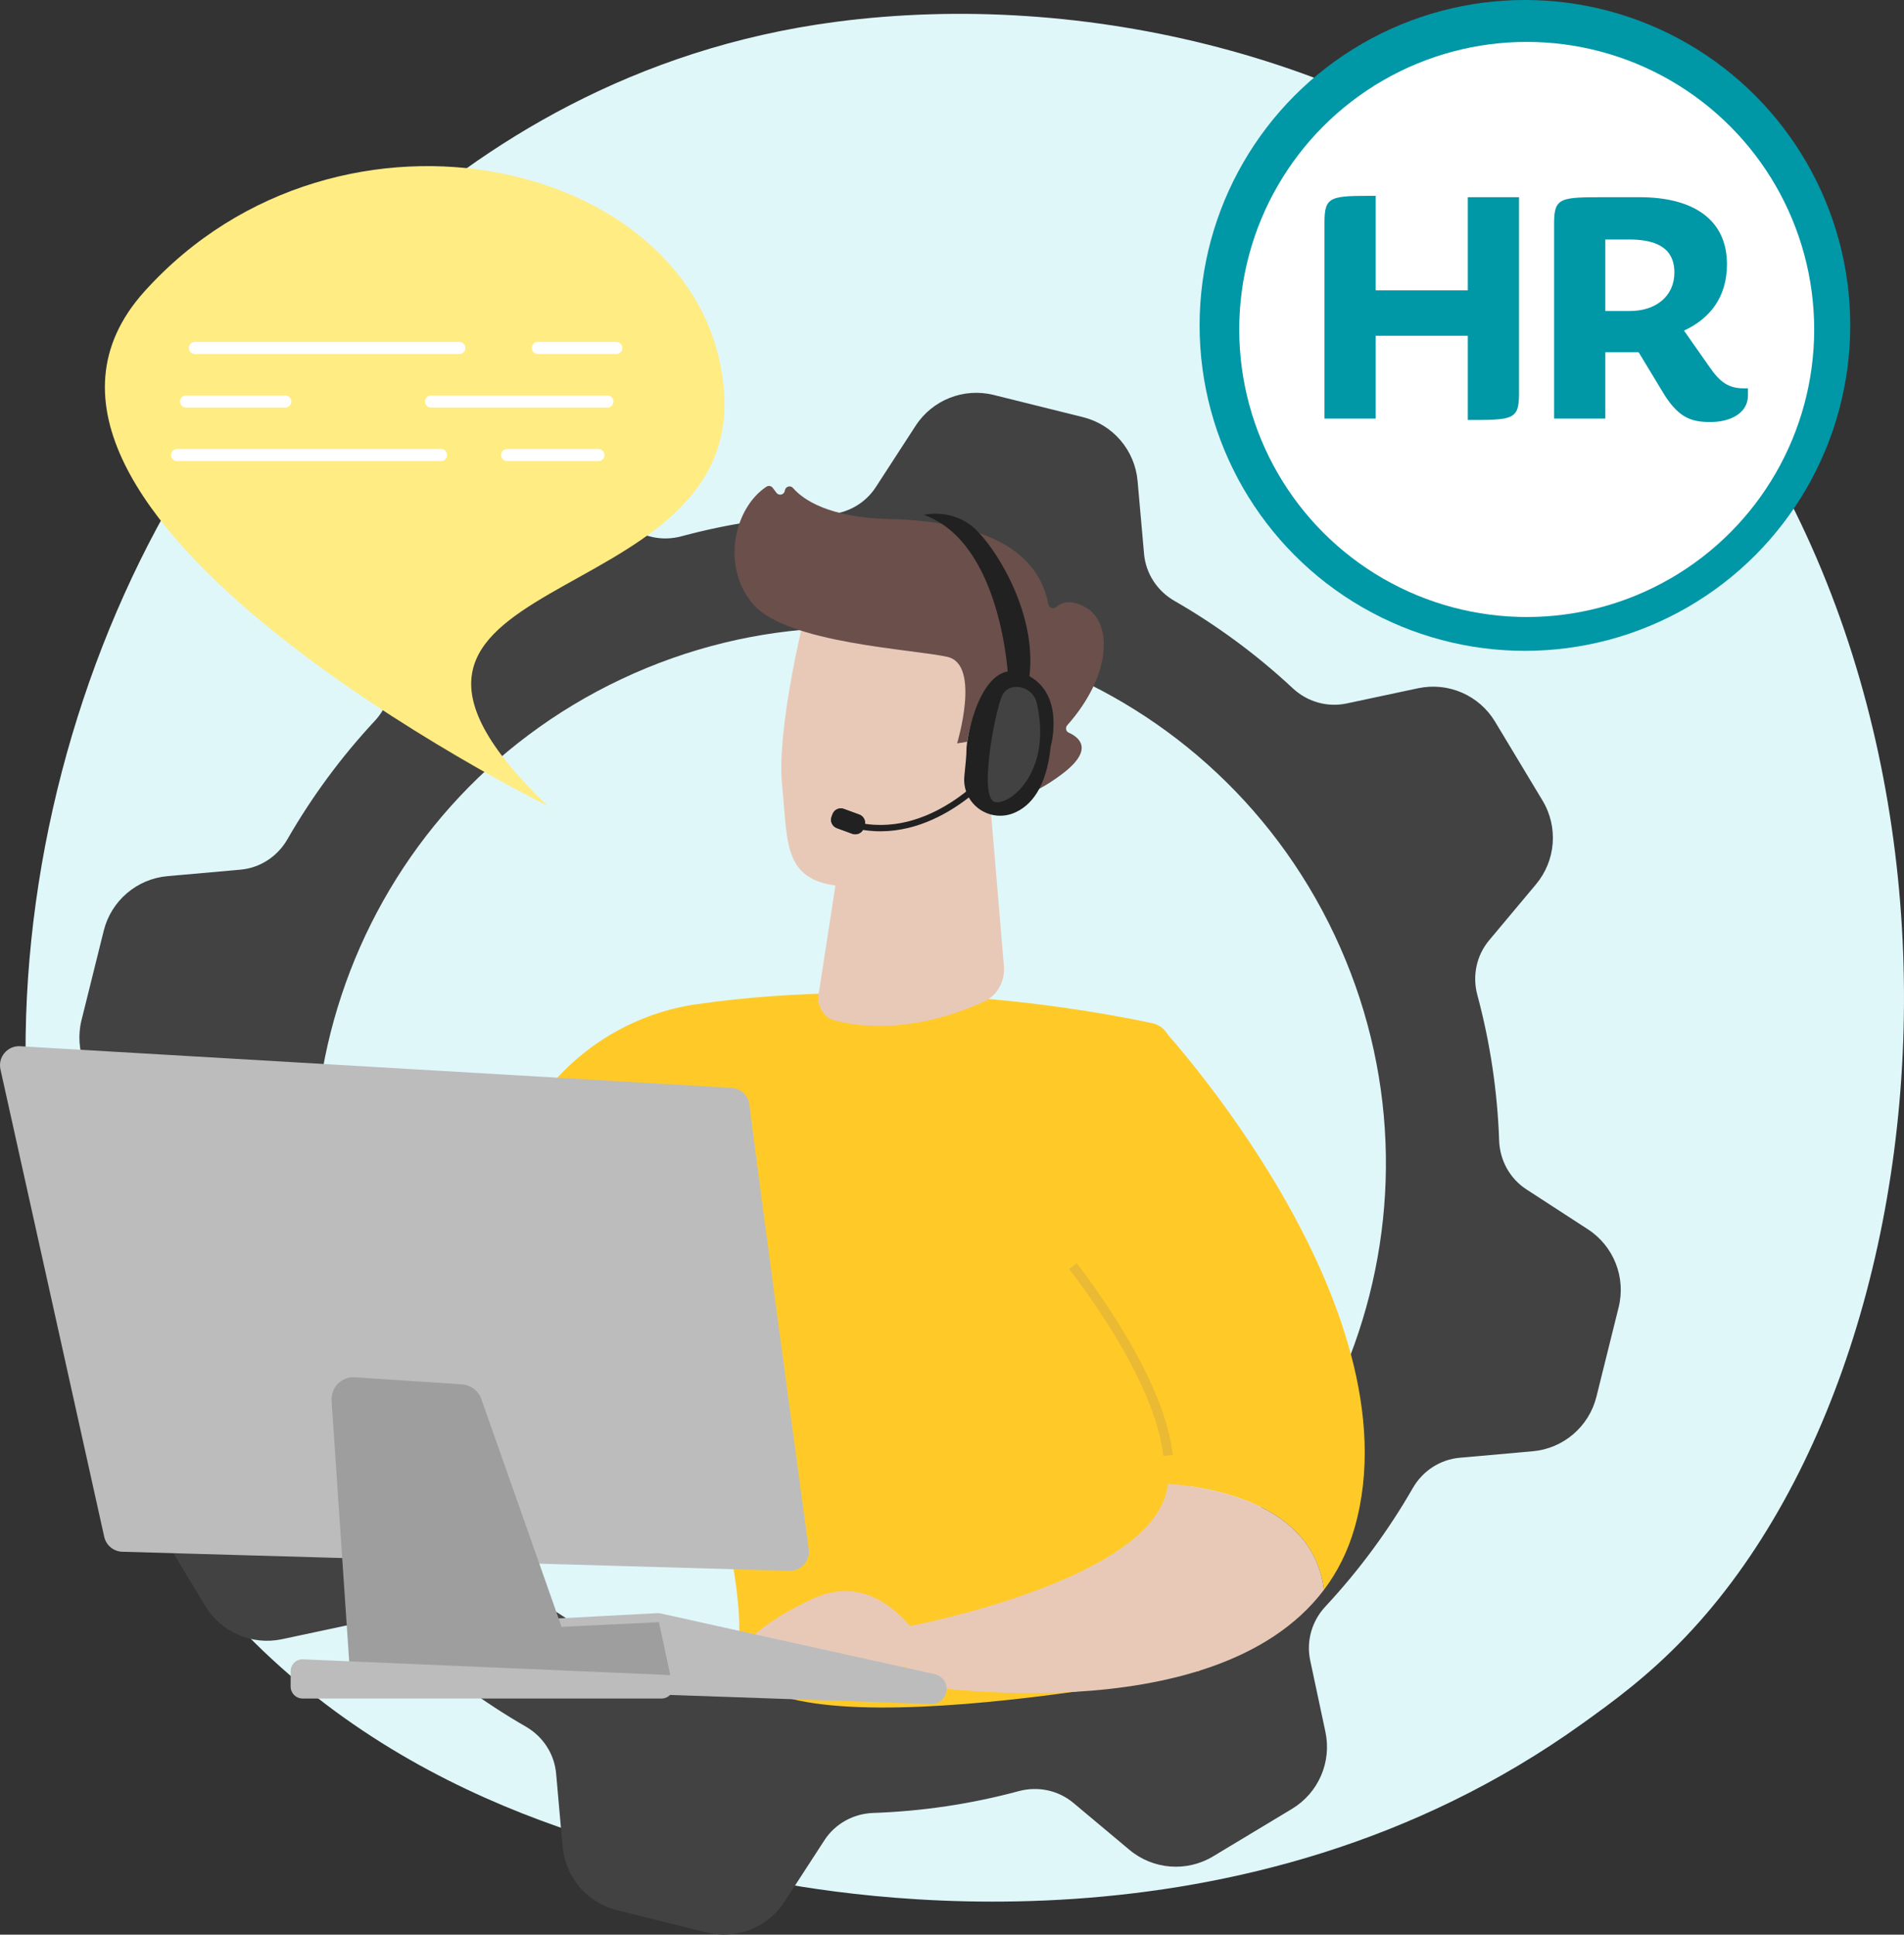
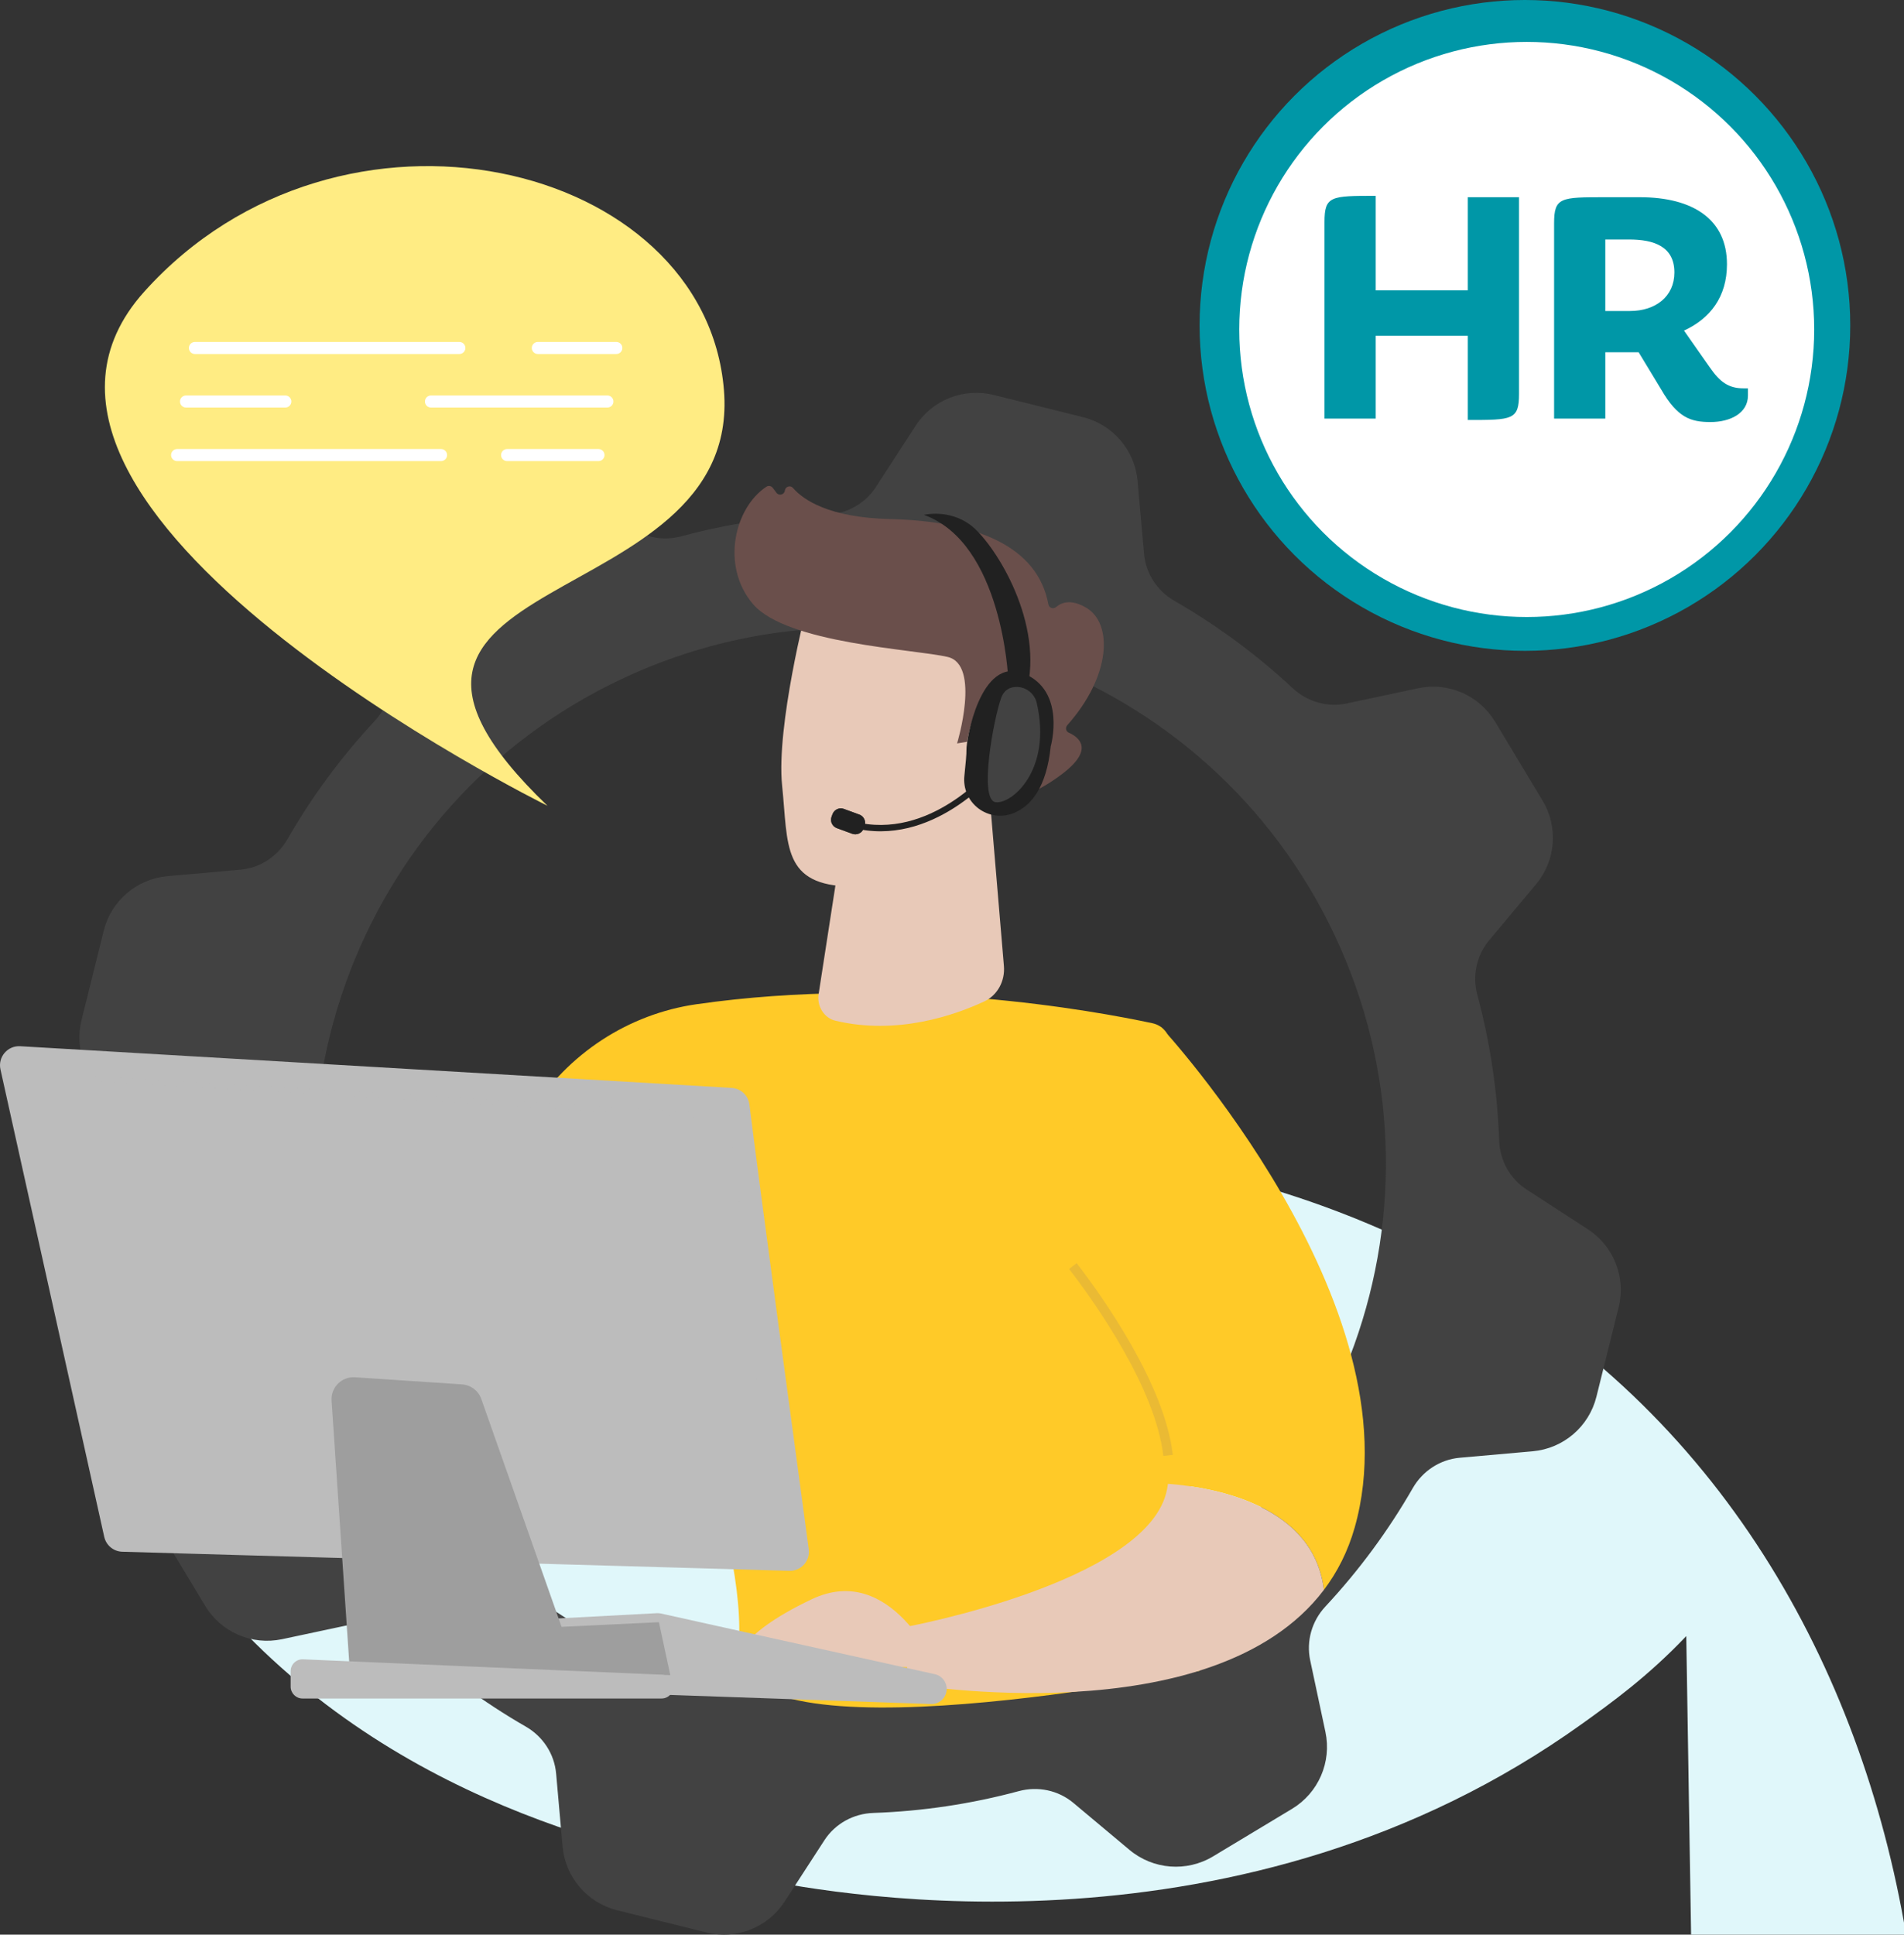
<svg xmlns="http://www.w3.org/2000/svg" id="Layer_2" data-name="Layer 2" viewBox="0 0 2776.32 2820.2">
  <rect x="0" y="0" width="2776.32" height="2820.2" fill="#333333" stroke="none" />
  <defs>
    <style> .cls-1 { clip-path: url(#clippath); } .cls-2, .cls-3 { fill: #212121; } .cls-4 { fill: #424242; } .cls-4, .cls-3, .cls-5, .cls-6, .cls-7, .cls-8, .cls-9, .cls-10, .cls-11, .cls-12, .cls-13, .cls-14 { stroke-width: 0px; } .cls-5 { fill: #e0f7fa; } .cls-6 { fill: #bcbcbc; } .cls-7 { fill: #9e9e9e; } .cls-8 { fill: #ffca28; } .cls-9 { fill: #fff; } .cls-10 { fill: #ffec83; } .cls-11 { fill: #e8c9b8; } .cls-12 { fill: #eaba34; } .cls-13 { fill: #6a4f4b; } .cls-14 { fill: #0097a7; } </style>
    <clipPath id="clippath">
      <path class="cls-3" d="m1234.67,1172.54h4.01c7.13,0,12.93,5.79,12.93,12.93v23.91c0,7.13-5.79,12.93-12.93,12.93h-4.01c-7.13,0-12.93-5.79-12.93-12.93v-23.91c0-7.13,5.79-12.93,12.93-12.93Z" transform="translate(-312.88 1947.15) rotate(-69.9)" />
    </clipPath>
  </defs>
  <g id="Illustration">
-     <path class="cls-5" d="m2458.83,2385c-56.24,59.21-109.46,97.4-151.51,127.57-494.25,354.63-1079.08,251.26-1203.37,226.01-183.54-37.28-538.32-109.34-794.82-410.98C-78.94,1871.25-18.52,1152.27,282.49,677.66c55.06-86.81,345.9-568.65,937.03-645.92,357.74-46.76,774.76,47.55,1076.75,300.56,633.91,531.09,588.78,1603.98,162.56,2052.69Z" />
+     <path class="cls-5" d="m2458.83,2385c-56.24,59.21-109.46,97.4-151.51,127.57-494.25,354.63-1079.08,251.26-1203.37,226.01-183.54-37.28-538.32-109.34-794.82-410.98c55.06-86.81,345.9-568.65,937.03-645.92,357.74-46.76,774.76,47.55,1076.75,300.56,633.91,531.09,588.78,1603.98,162.56,2052.69Z" />
    <g>
      <path class="cls-4" d="m229.84,2225.79l69.22,115.01c23.19,38.52,68.26,58.09,112.24,48.73l104.24-22.19c28.19-6,57.35,2.45,78.43,22.1,53.04,49.45,111.06,92.05,172.68,127.48,25.02,14.39,41.71,39.79,44.26,68.54l9.42,106.26c3.97,44.79,35.92,82.13,79.56,92.97l130.27,32.38c43.64,10.85,89.35-7.19,113.83-44.91l58.08-89.49c15.71-24.21,42.35-38.85,71.2-39.85,71.04-2.46,142.25-12.94,212.27-31.8,27.83-7.5,57.54-1.31,79.65,17.19l81.72,68.41c34.48,28.86,83.47,32.67,122,9.48l115.01-69.22c38.52-23.19,58.09-68.26,48.73-112.24l-22.19-104.24c-6-28.19,2.45-57.35,22.1-78.43,49.45-53.04,92.05-111.06,127.48-172.68,14.39-25.03,39.79-41.71,68.55-44.26l106.26-9.42c44.79-3.97,82.13-35.92,92.97-79.56l32.38-130.27c10.85-43.64-7.19-89.35-44.9-113.83l-89.49-58.08c-24.21-15.71-38.85-42.35-39.84-71.2-2.46-71.04-12.94-142.25-31.8-212.27-7.5-27.83-1.31-57.55,17.19-79.64l68.41-81.72c28.86-34.48,32.67-83.47,9.48-121.99l-69.23-115.02c-23.19-38.52-68.26-58.09-112.23-48.73l-104.24,22.19c-28.19,6-57.35-2.45-78.43-22.1-53.04-49.45-111.06-92.05-172.68-127.48-25.02-14.39-41.71-39.79-44.26-68.54l-9.42-106.26c-3.97-44.79-35.92-82.12-79.56-92.97l-130.27-32.38c-43.64-10.85-89.35,7.19-113.83,44.91l-58.08,89.49c-15.71,24.21-42.35,38.85-71.2,39.84-71.04,2.46-142.25,12.94-212.27,31.8-27.83,7.5-57.55,1.31-79.65-17.19l-81.72-68.41c-34.48-28.86-83.47-32.67-122-9.48l-115.02,69.22c-38.52,23.19-58.1,68.26-48.73,112.24l22.19,104.24c6,28.19-2.45,57.35-22.1,78.43-49.45,53.04-92.05,111.06-127.48,172.68-14.39,25.02-39.79,41.71-68.54,44.26l-106.26,9.42c-44.79,3.97-82.13,35.92-92.98,79.56l-32.38,130.27c-10.85,43.63,7.19,89.34,44.91,113.82l89.49,58.08c24.22,15.71,38.85,42.35,39.85,71.2,2.46,71.04,12.94,142.25,31.8,212.27,7.5,27.83,1.31,57.55-17.19,79.65l-68.41,81.72c-28.86,34.48-32.67,83.47-9.48,122Zm303.21-196.05c-184.09-390.18-17.02-855.71,373.16-1039.81,390.18-184.09,855.72-17.02,1039.81,373.16,184.09,390.18,17.02,855.72-373.16,1039.81-390.18,184.09-855.72,17.02-1039.81-373.16Z" />
      <g>
        <path class="cls-8" d="m1680.7,1491.68c-83.29-17.89-367.37-70.4-664.83-27.81-99.63,14.26-187.82,72.14-241.59,157.22-96.88,153.29-233.92,426.55-204.94,711.55l152.06,37.6s105.09-338.13,223.36-475.75c0,0,140.07,319.28,132.99,494.61-.2,4.96-.52,9.8-.96,14.51-16.07,171.54,672.4,32.01,672.4,32.01l-42.89-913.7c-.69-14.73-11.19-27.14-25.6-30.23Z" />
        <path class="cls-11" d="m1443.83,1170.81l20.02,237.38c1.86,22.08-9.52,42.74-28.49,51.58-43.69,20.37-127.58,49.59-217.3,28.14-16.42-3.92-27.12-21.08-24.41-38.59l58.19-376.26,191.99,97.74Z" />
        <g>
          <path class="cls-11" d="m1176.69,883.11s-45.19,175.4-36.23,262.24c8.96,86.84-.67,145.66,101.63,147.09,102.29,1.43,178.22-61.54,209.94-154.54,0,0,50.06-143.49,25.45-195.04-24.61-51.56-300.78-59.75-300.78-59.75Z" />
          <path class="cls-13" d="m1408.16,1081.69l-12.58,2.01s34.85-114.62-13.68-126.02c-48.53-11.4-234.84-19.37-284-77.18-47.39-55.72-26.66-140.8,19.85-171.11,2.94-1.92,6.92-1.02,9.03,1.78l5.4,7.19c3.7,4.92,11.51,2.84,12.27-3.27h0c.72-5.8,7.99-8.2,11.82-3.79,14.98,17.24,52.22,43.22,141.31,45.37,126.42,3.04,215.55,39.77,231.1,124.32.99,5.36,7.21,7.4,11.35,3.87,8.18-6.97,22.28-11.88,44.27,1.32,38.25,22.97,36.2,98.72-28.05,171.03-3.05,3.44-2.15,8.92,2.05,10.78,14.79,6.58,38.08,24.15-9.26,60.09-48.43,36.76-80.25,38.68-92.56,37.55-3.31-.31-5.91-2.86-6.24-6.17l-7.37-75.95c-.38-3.93-4-6.72-7.89-6.1l-26.82,4.28Z" />
          <path class="cls-11" d="m1407.58,1097.92s10.5-109.11,62.16-87.24c51.66,21.87-5.62,121.27-42.75,131.22l-19.41-43.98Z" />
        </g>
        <g>
          <path class="cls-8" d="m1703.07,2162.98c14.85-104.84-93.72-258.94-138.63-317.42-12.85-16.73-20.03-37.18-20.21-58.27-1.31-148.47,48.95-226.03,148.84-290.06,0,0,374.61,404.57,282.3,729.44-9.96,35.06-25.4,65.18-44.97,91.06-14.55-122.41-156.03-149.11-227.33-154.76Z" />
          <path class="cls-12" d="m1696.31,2122.43l13.81-1.58c-11.71-102.81-101.92-229.73-140.16-279.52l-11.03,8.47c37.54,48.88,126.06,173.28,137.38,272.63Z" />
          <path class="cls-11" d="m1700.22,2177.5c1.27-4.71,2.15-9.58,2.85-14.52,71.3,5.65,212.79,32.35,227.33,154.76-161.78,213.97-607.72,136.77-607.72,136.77v-83.26s342.48-63.63,377.54-193.76Z" />
        </g>
        <path class="cls-11" d="m1365.55,2431.53s-65.84-155.37-181.86-100.26c-116.02,55.11-106.9,91.17-106.9,91.17l288.76,9.08Z" />
        <path class="cls-6" d="m1380.34,2463.77h0c-.92,11.76-10.94,20.7-22.72,20.29l-601.2-20.97c-9.34-.33-17.46-6.52-20.25-15.44l-17.45-55.84c-4.29-13.72,5.5-27.8,19.85-28.56l219.24-11.65c1.99-.11,3.99.06,5.93.49l399.41,88.46c10.72,2.37,18.05,12.28,17.19,23.22Z" />
        <polygon class="cls-7" points="977.35 2441.83 960.81 2364.74 735.61 2375.49 750.43 2439.45 977.35 2441.83" />
        <path class="cls-6" d="m1092.8,1610.25c12.75,104.14,70.08,527.27,86.49,648.16,2.31,17-11.2,31.96-28.35,31.47l-972.63-27.83c-12.73-.36-23.58-9.33-26.34-21.76L.67,1558.91c-4-18.01,10.34-34.85,28.76-33.78l1037.4,60.76c13.41.78,24.33,11.02,25.96,24.36Z" />
        <path class="cls-7" d="m701.84,2039.43l143.75,408-334.25,7.08-27.83-412.64c-1.31-19.36,14.75-35.44,34.12-34.15l156.1,10.36c12.8.85,23.86,9.24,28.12,21.34Z" />
        <path class="cls-6" d="m981.1,2453.24h0c3.68,11.23-4.68,22.77-16.5,22.77H441.15c-9.59,0-17.36-7.77-17.36-17.36v-22.45c0-9.88,8.23-17.77,18.1-17.34l523.46,22.45c7.22.31,13.5,5.06,15.75,11.93Z" />
        <g>
          <g>
            <path class="cls-3" d="m1242.22,1206.42c117.2,30.72,208.76-79.53,209.67-80.65l-7.16-5.84c-.87,1.07-88.76,106.75-200.17,77.55l-2.34,8.93Z" />
            <g>
              <path class="cls-2" d="m1234.67,1172.54h4.01c7.13,0,12.93,5.79,12.93,12.93v23.91c0,7.13-5.79,12.93-12.93,12.93h-4.01c-7.13,0-12.93-5.79-12.93-12.93v-23.91c0-7.13,5.79-12.93,12.93-12.93Z" transform="translate(-312.88 1947.15) rotate(-69.9)" />
              <g class="cls-1">
                <polygon class="cls-3" points="1256.56 1209.35 1250.44 1223.87 1251.16 1224.13 1256.56 1209.35" />
                <polygon class="cls-3" points="1262.59 1191.02 1248.47 1228.24 1248.8 1228.36 1258.54 1210.08 1265.17 1191.96 1262.59 1191.02" />
                <polygon class="cls-3" points="1262.27 1190.9 1248.15 1228.13 1248.47 1228.24 1262.59 1191.02 1262.27 1190.9" />
                <polygon class="cls-3" points="1261.95 1190.78 1247.83 1228.01 1248.15 1228.13 1262.27 1190.9 1261.95 1190.78" />
                <polygon class="cls-3" points="1261.62 1190.66 1247.5 1227.89 1247.83 1228.01 1261.95 1190.78 1261.62 1190.66" />
                <polygon class="cls-3" points="1261.3 1190.54 1247.18 1227.77 1247.5 1227.89 1261.62 1190.66 1261.3 1190.54" />
                <polygon class="cls-3" points="1260.97 1190.42 1246.86 1227.65 1247.18 1227.77 1261.3 1190.54 1260.97 1190.42" />
                <polygon class="cls-3" points="1260.65 1190.31 1246.53 1227.53 1246.86 1227.65 1260.97 1190.42 1260.65 1190.31" />
                <polygon class="cls-3" points="1260.33 1190.19 1246.21 1227.42 1246.53 1227.53 1260.65 1190.31 1260.33 1190.19" />
                <polygon class="cls-3" points="1260 1190.07 1245.89 1227.3 1246.21 1227.42 1260.33 1190.19 1260 1190.07" />
                <polygon class="cls-3" points="1259.68 1189.95 1245.56 1227.18 1245.89 1227.3 1260 1190.07 1259.68 1189.95" />
                <polygon class="cls-3" points="1259.36 1189.83 1245.24 1227.06 1245.56 1227.18 1259.68 1189.95 1259.36 1189.83" />
                <polygon class="cls-3" points="1259.03 1189.71 1244.91 1226.94 1245.24 1227.06 1259.36 1189.83 1259.03 1189.71" />
                <polygon class="cls-3" points="1258.71 1189.6 1244.59 1226.82 1244.91 1226.94 1259.03 1189.71 1258.71 1189.6" />
                <polygon class="cls-3" points="1258.39 1189.48 1244.27 1226.7 1244.59 1226.82 1258.71 1189.6 1258.39 1189.48" />
                <polygon class="cls-3" points="1258.06 1189.36 1243.94 1226.59 1244.27 1226.7 1258.39 1189.48 1258.06 1189.36" />
                <polygon class="cls-3" points="1257.74 1189.24 1243.62 1226.47 1243.94 1226.59 1258.06 1189.36 1257.74 1189.24" />
                <polygon class="cls-3" points="1257.42 1189.12 1243.3 1226.35 1243.62 1226.47 1257.74 1189.24 1257.42 1189.12" />
                <polygon class="cls-3" points="1257.09 1189 1242.97 1226.23 1243.3 1226.35 1257.42 1189.12 1257.09 1189" />
                <polygon class="cls-3" points="1256.77 1188.88 1242.65 1226.11 1242.97 1226.23 1257.09 1189 1256.77 1188.88" />
                <polygon class="cls-3" points="1256.44 1188.77 1242.33 1225.99 1242.65 1226.11 1256.77 1188.88 1256.44 1188.77" />
                <polygon class="cls-3" points="1256.12 1188.65 1242 1225.88 1242.33 1225.99 1256.44 1188.77 1256.12 1188.65" />
                <polygon class="cls-3" points="1255.8 1188.53 1241.68 1225.76 1242 1225.88 1256.12 1188.65 1255.8 1188.53" />
                <polygon class="cls-3" points="1255.47 1188.41 1241.36 1225.64 1241.68 1225.76 1255.8 1188.53 1255.47 1188.41" />
                <polygon class="cls-3" points="1255.15 1188.29 1241.03 1225.52 1241.36 1225.64 1255.47 1188.41 1255.15 1188.29" />
                <polygon class="cls-3" points="1254.83 1188.17 1240.71 1225.4 1241.03 1225.52 1255.15 1188.29 1254.83 1188.17" />
                <polygon class="cls-3" points="1254.5 1188.06 1240.38 1225.28 1240.71 1225.4 1254.83 1188.17 1254.5 1188.06" />
                <polygon class="cls-3" points="1254.18 1187.94 1240.06 1225.17 1240.38 1225.28 1254.5 1188.06 1254.18 1187.94" />
                <polygon class="cls-3" points="1253.86 1187.82 1239.74 1225.05 1240.06 1225.17 1254.18 1187.94 1253.86 1187.82" />
                <polygon class="cls-3" points="1253.53 1187.7 1239.41 1224.93 1239.74 1225.05 1253.86 1187.82 1253.53 1187.7" />
                <polygon class="cls-3" points="1253.21 1187.58 1239.09 1224.81 1239.41 1224.93 1253.53 1187.7 1253.21 1187.58" />
                <polygon class="cls-3" points="1252.89 1187.46 1238.77 1224.69 1239.09 1224.81 1253.21 1187.58 1252.89 1187.46" />
                <polygon class="cls-3" points="1252.56 1187.35 1238.44 1224.57 1238.77 1224.69 1252.89 1187.46 1252.56 1187.35" />
                <polygon class="cls-3" points="1252.24 1187.23 1238.12 1224.45 1238.44 1224.57 1252.56 1187.35 1252.24 1187.23" />
                <polygon class="cls-3" points="1251.91 1187.11 1237.8 1224.34 1238.12 1224.45 1252.24 1187.23 1251.91 1187.11" />
                <polygon class="cls-3" points="1251.59 1186.99 1237.47 1224.22 1237.8 1224.34 1251.91 1187.11 1251.59 1186.99" />
                <polygon class="cls-3" points="1251.27 1186.87 1237.15 1224.1 1237.47 1224.22 1251.59 1186.99 1251.27 1186.87" />
                <polygon class="cls-3" points="1250.94 1186.75 1236.83 1223.98 1237.15 1224.1 1251.27 1186.87 1250.94 1186.75" />
                <polygon class="cls-3" points="1250.62 1186.63 1236.5 1223.86 1236.83 1223.98 1250.94 1186.75 1250.62 1186.63" />
                <polygon class="cls-3" points="1250.3 1186.52 1236.18 1223.74 1236.5 1223.86 1250.62 1186.63 1250.3 1186.52" />
                <polygon class="cls-3" points="1249.97 1186.4 1235.85 1223.63 1236.18 1223.74 1250.3 1186.52 1249.97 1186.4" />
                <polygon class="cls-3" points="1249.65 1186.28 1235.53 1223.51 1235.85 1223.63 1249.97 1186.4 1249.65 1186.28" />
                <polygon class="cls-3" points="1249.33 1186.16 1235.21 1223.39 1235.53 1223.51 1249.65 1186.28 1249.33 1186.16" />
                <polygon class="cls-3" points="1249 1186.04 1234.88 1223.27 1235.21 1223.39 1249.33 1186.16 1249 1186.04" />
                <polygon class="cls-3" points="1248.68 1185.92 1234.56 1223.15 1234.88 1223.27 1249 1186.04 1248.68 1185.92" />
                <polygon class="cls-3" points="1248.36 1185.81 1234.24 1223.03 1234.56 1223.15 1248.68 1185.92 1248.36 1185.81" />
                <polygon class="cls-3" points="1248.03 1185.69 1233.91 1222.91 1234.24 1223.03 1248.36 1185.81 1248.03 1185.69" />
                <polygon class="cls-3" points="1247.71 1185.57 1233.59 1222.8 1233.91 1222.91 1248.03 1185.69 1247.71 1185.57" />
                <polygon class="cls-3" points="1247.38 1185.45 1233.27 1222.68 1233.59 1222.8 1247.71 1185.57 1247.38 1185.45" />
                <polygon class="cls-3" points="1247.06 1185.33 1232.94 1222.56 1233.27 1222.68 1247.38 1185.45 1247.06 1185.33" />
                <polygon class="cls-3" points="1246.74 1185.21 1232.62 1222.44 1232.94 1222.56 1247.06 1185.33 1246.74 1185.21" />
                <polygon class="cls-3" points="1246.41 1185.09 1232.3 1222.32 1232.62 1222.44 1246.74 1185.21 1246.41 1185.09" />
                <polygon class="cls-3" points="1246.09 1184.98 1231.97 1222.2 1232.3 1222.32 1246.41 1185.09 1246.09 1184.98" />
                <polygon class="cls-3" points="1245.77 1184.86 1231.65 1222.09 1231.97 1222.2 1246.09 1184.98 1245.77 1184.86" />
                <polygon class="cls-3" points="1245.44 1184.74 1231.32 1221.97 1231.65 1222.09 1245.77 1184.86 1245.44 1184.74" />
                <polygon class="cls-3" points="1245.12 1184.62 1231 1221.85 1231.32 1221.97 1245.44 1184.74 1245.12 1184.62" />
                <polygon class="cls-3" points="1244.8 1184.5 1230.68 1221.73 1231 1221.85 1245.12 1184.62 1244.8 1184.5" />
                <polygon class="cls-3" points="1244.47 1184.38 1230.35 1221.61 1230.68 1221.73 1244.8 1184.5 1244.47 1184.38" />
                <polygon class="cls-3" points="1244.15 1184.27 1230.03 1221.49 1230.35 1221.61 1244.47 1184.38 1244.15 1184.27" />
                <polygon class="cls-3" points="1243.83 1184.15 1229.71 1221.38 1230.03 1221.49 1244.15 1184.27 1243.83 1184.15" />
                <polygon class="cls-3" points="1243.5 1184.03 1229.38 1221.26 1229.71 1221.38 1243.83 1184.15 1243.5 1184.03" />
                <polygon class="cls-3" points="1243.18 1183.91 1229.06 1221.14 1229.38 1221.26 1243.5 1184.03 1243.18 1183.91" />
                <polygon class="cls-3" points="1242.85 1183.79 1228.74 1221.02 1229.06 1221.14 1243.18 1183.91 1242.85 1183.79" />
                <polygon class="cls-3" points="1242.53 1183.67 1228.41 1220.9 1228.74 1221.02 1242.85 1183.79 1242.53 1183.67" />
                <polygon class="cls-3" points="1242.21 1183.55 1228.09 1220.78 1228.41 1220.9 1242.53 1183.67 1242.21 1183.55" />
                <polygon class="cls-3" points="1241.88 1183.44 1227.77 1220.66 1228.09 1220.78 1242.21 1183.55 1241.88 1183.44" />
                <polygon class="cls-3" points="1241.56 1183.32 1227.44 1220.55 1227.77 1220.66 1241.88 1183.44 1241.56 1183.32" />
                <polygon class="cls-3" points="1241.24 1183.2 1227.12 1220.43 1227.44 1220.55 1241.56 1183.32 1241.24 1183.2" />
                <polygon class="cls-3" points="1240.91 1183.08 1226.79 1220.31 1227.12 1220.43 1241.24 1183.2 1240.91 1183.08" />
                <polygon class="cls-3" points="1240.59 1182.96 1226.47 1220.19 1226.79 1220.31 1240.91 1183.08 1240.59 1182.96" />
                <polygon class="cls-3" points="1240.27 1182.84 1226.15 1220.07 1226.47 1220.19 1240.59 1182.96 1240.27 1182.84" />
                <polygon class="cls-3" points="1239.94 1182.73 1225.82 1219.95 1226.15 1220.07 1240.27 1182.84 1239.94 1182.73" />
                <polygon class="cls-3" points="1239.62 1182.61 1225.5 1219.84 1225.82 1219.95 1239.94 1182.73 1239.62 1182.61" />
                <polygon class="cls-3" points="1239.3 1182.49 1225.18 1219.72 1225.5 1219.84 1239.62 1182.61 1239.3 1182.49" />
                <polygon class="cls-3" points="1238.97 1182.37 1224.85 1219.6 1225.18 1219.72 1239.3 1182.49 1238.97 1182.37" />
                <polygon class="cls-3" points="1238.65 1182.25 1224.53 1219.48 1224.85 1219.6 1238.97 1182.37 1238.65 1182.25" />
                <polygon class="cls-3" points="1238.32 1182.13 1224.21 1219.36 1224.53 1219.48 1238.65 1182.25 1238.32 1182.13" />
                <polygon class="cls-3" points="1238 1182.02 1223.88 1219.24 1224.21 1219.36 1238.32 1182.13 1238 1182.02" />
                <polygon class="cls-3" points="1237.68 1181.9 1223.56 1219.12 1223.88 1219.24 1238 1182.02 1237.68 1181.9" />
                <polygon class="cls-3" points="1237.35 1181.78 1223.24 1219.01 1223.56 1219.12 1237.68 1181.9 1237.35 1181.78" />
                <polygon class="cls-3" points="1237.03 1181.66 1222.91 1218.89 1223.24 1219.01 1237.35 1181.78 1237.03 1181.66" />
                <polygon class="cls-3" points="1236.71 1181.54 1222.59 1218.77 1222.91 1218.89 1237.03 1181.66 1236.71 1181.54" />
                <polygon class="cls-3" points="1236.38 1181.42 1222.27 1218.65 1222.59 1218.77 1236.71 1181.54 1236.38 1181.42" />
                <polygon class="cls-3" points="1236.06 1181.3 1221.94 1218.53 1222.27 1218.65 1236.38 1181.42 1236.06 1181.3" />
                <polygon class="cls-3" points="1235.74 1181.19 1221.62 1218.41 1221.94 1218.53 1236.06 1181.3 1235.74 1181.19" />
                <polygon class="cls-3" points="1235.41 1181.07 1221.29 1218.3 1221.62 1218.41 1235.74 1181.19 1235.41 1181.07" />
                <polygon class="cls-3" points="1235.09 1180.95 1220.97 1218.18 1221.29 1218.3 1235.41 1181.07 1235.09 1180.95" />
                <polygon class="cls-3" points="1234.77 1180.83 1220.65 1218.06 1220.97 1218.18 1235.09 1180.95 1234.77 1180.83" />
                <polygon class="cls-3" points="1234.44 1180.71 1220.32 1217.94 1220.65 1218.06 1234.77 1180.83 1234.44 1180.71" />
                <polygon class="cls-3" points="1234.12 1180.59 1220 1217.82 1220.32 1217.94 1234.44 1180.71 1234.12 1180.59" />
                <polygon class="cls-3" points="1233.79 1180.48 1219.68 1217.7 1220 1217.82 1234.12 1180.59 1233.79 1180.48" />
                <polygon class="cls-3" points="1233.47 1180.36 1219.35 1217.59 1219.68 1217.7 1233.79 1180.48 1233.47 1180.36" />
                <polygon class="cls-3" points="1233.15 1180.24 1219.03 1217.47 1219.35 1217.59 1233.47 1180.36 1233.15 1180.24" />
                <polygon class="cls-3" points="1232.82 1180.12 1218.71 1217.35 1219.03 1217.47 1233.15 1180.24 1232.82 1180.12" />
                <polygon class="cls-3" points="1232.5 1180 1218.38 1217.23 1218.71 1217.35 1232.82 1180.12 1232.5 1180" />
                <polygon class="cls-3" points="1232.18 1179.88 1218.06 1217.11 1218.38 1217.23 1232.5 1180 1232.18 1179.88" />
                <polygon class="cls-3" points="1231.85 1179.76 1217.73 1216.99 1218.06 1217.11 1232.18 1179.88 1231.85 1179.76" />
                <polygon class="cls-3" points="1231.53 1179.65 1217.41 1216.87 1217.73 1216.99 1231.85 1179.76 1231.53 1179.65" />
                <polygon class="cls-3" points="1231.21 1179.53 1217.09 1216.76 1217.41 1216.87 1231.53 1179.65 1231.21 1179.53" />
                <polygon class="cls-3" points="1230.88 1179.41 1216.76 1216.64 1217.09 1216.76 1231.21 1179.53 1230.88 1179.41" />
                <polygon class="cls-3" points="1230.56 1179.29 1216.44 1216.52 1216.76 1216.64 1230.88 1179.41 1230.56 1179.29" />
                <polygon class="cls-3" points="1230.24 1179.17 1216.12 1216.4 1216.44 1216.52 1230.56 1179.29 1230.24 1179.17" />
                <polygon class="cls-3" points="1229.91 1179.05 1215.79 1216.28 1216.12 1216.4 1230.24 1179.17 1229.91 1179.05" />
                <polygon class="cls-3" points="1229.59 1178.94 1215.47 1216.16 1215.79 1216.28 1229.91 1179.05 1229.59 1178.94" />
                <polygon class="cls-3" points="1229.27 1178.82 1215.15 1216.05 1215.47 1216.16 1229.59 1178.94 1229.27 1178.82" />
                <polygon class="cls-3" points="1228.94 1178.7 1214.82 1215.93 1215.15 1216.05 1229.27 1178.82 1228.94 1178.7" />
                <polygon class="cls-3" points="1228.62 1178.58 1214.5 1215.81 1214.82 1215.93 1228.94 1178.7 1228.62 1178.58" />
                <polygon class="cls-3" points="1228.29 1178.46 1214.18 1215.69 1214.5 1215.81 1228.62 1178.58 1228.29 1178.46" />
                <polygon class="cls-3" points="1227.97 1178.34 1213.85 1215.57 1214.18 1215.69 1228.29 1178.46 1227.97 1178.34" />
                <polygon class="cls-3" points="1227.65 1178.23 1213.53 1215.45 1213.85 1215.57 1227.97 1178.34 1227.65 1178.23" />
                <polygon class="cls-3" points="1227.32 1178.11 1213.2 1215.33 1213.53 1215.45 1227.65 1178.23 1227.32 1178.11" />
                <polygon class="cls-3" points="1227 1177.99 1212.88 1215.22 1213.2 1215.33 1227.32 1178.11 1227 1177.99" />
                <polygon class="cls-3" points="1226.68 1177.87 1212.56 1215.1 1212.88 1215.22 1227 1177.99 1226.68 1177.87" />
                <polygon class="cls-3" points="1226.35 1177.75 1212.23 1214.98 1212.56 1215.1 1226.68 1177.87 1226.35 1177.75" />
                <polygon class="cls-3" points="1226.03 1177.63 1211.91 1214.86 1212.23 1214.98 1226.35 1177.75 1226.03 1177.63" />
                <polygon class="cls-3" points="1225.71 1177.51 1211.59 1214.74 1211.91 1214.86 1226.03 1177.63 1225.71 1177.51" />
                <polygon class="cls-3" points="1225.38 1177.4 1211.26 1214.62 1211.59 1214.74 1225.71 1177.51 1225.38 1177.4" />
                <polygon class="cls-3" points="1225.06 1177.28 1210.94 1214.51 1211.26 1214.62 1225.38 1177.4 1225.06 1177.28" />
                <polygon class="cls-3" points="1224.73 1177.16 1210.62 1214.39 1210.94 1214.51 1225.06 1177.28 1224.73 1177.16" />
                <polygon class="cls-3" points="1224.41 1177.04 1210.29 1214.27 1210.62 1214.39 1224.73 1177.16 1224.41 1177.04" />
                <polygon class="cls-3" points="1224.09 1176.92 1209.97 1214.15 1210.29 1214.27 1224.41 1177.04 1224.09 1176.92" />
                <polygon class="cls-3" points="1223.76 1176.8 1209.65 1214.03 1209.97 1214.15 1224.09 1176.92 1223.76 1176.8" />
                <polygon class="cls-3" points="1223.44 1176.69 1209.32 1213.91 1209.65 1214.03 1223.76 1176.8 1223.44 1176.69" />
                <polygon class="cls-3" points="1223.12 1176.57 1209 1213.8 1209.32 1213.91 1223.44 1176.69 1223.12 1176.57" />
                <polygon class="cls-3" points="1222.79 1176.45 1208.68 1213.68 1209 1213.8 1223.12 1176.57 1222.79 1176.45" />
                <polygon class="cls-3" points="1222.47 1176.33 1208.35 1213.56 1208.68 1213.68 1222.79 1176.45 1222.47 1176.33" />
                <polygon class="cls-3" points="1222.15 1176.21 1208.03 1213.44 1208.35 1213.56 1222.47 1176.33 1222.15 1176.21" />
                <polygon class="cls-3" points="1221.82 1176.09 1207.7 1213.32 1208.03 1213.44 1222.15 1176.21 1221.82 1176.09" />
                <polygon class="cls-3" points="1221.5 1175.97 1207.38 1213.2 1207.7 1213.32 1221.82 1176.09 1221.5 1175.97" />
                <polygon class="cls-3" points="1221.18 1175.86 1207.06 1213.08 1207.38 1213.2 1221.5 1175.97 1221.18 1175.86" />
                <polygon class="cls-3" points="1220.85 1175.74 1206.73 1212.97 1207.06 1213.08 1221.18 1175.86 1220.85 1175.74" />
                <polygon class="cls-3" points="1220.53 1175.62 1206.41 1212.85 1206.73 1212.97 1220.85 1175.74 1220.53 1175.62" />
                <polygon class="cls-3" points="1220.21 1175.5 1206.09 1212.73 1206.41 1212.85 1220.53 1175.62 1220.21 1175.5" />
                <polygon class="cls-3" points="1219.88 1175.38 1205.76 1212.61 1206.09 1212.73 1220.21 1175.5 1219.88 1175.38" />
                <polygon class="cls-3" points="1219.56 1175.26 1205.44 1212.49 1205.76 1212.61 1219.88 1175.38 1219.56 1175.26" />
                <polygon class="cls-3" points="1219.23 1175.15 1205.12 1212.37 1205.44 1212.49 1219.56 1175.26 1219.23 1175.15" />
                <polygon class="cls-3" points="1218.91 1175.03 1204.79 1212.26 1205.12 1212.37 1219.23 1175.15 1218.91 1175.03" />
                <polygon class="cls-3" points="1218.59 1174.91 1204.47 1212.14 1204.79 1212.26 1218.91 1175.03 1218.59 1174.91" />
                <polygon class="cls-3" points="1218.26 1174.79 1204.14 1212.02 1204.47 1212.14 1218.59 1174.91 1218.26 1174.79" />
                <polygon class="cls-3" points="1217.94 1174.67 1203.82 1211.9 1204.14 1212.02 1218.26 1174.79 1217.94 1174.67" />
                <polygon class="cls-3" points="1217.62 1174.55 1203.5 1211.78 1203.82 1211.9 1217.94 1174.67 1217.62 1174.55" />
                <polygon class="cls-3" points="1217.29 1174.44 1203.17 1211.66 1203.5 1211.78 1217.62 1174.55 1217.29 1174.44" />
                <polygon class="cls-3" points="1216.97 1174.32 1202.85 1211.55 1203.17 1211.66 1217.29 1174.44 1216.97 1174.32" />
-                 <polygon class="cls-3" points="1216.65 1174.2 1202.53 1211.43 1202.85 1211.55 1216.97 1174.32 1216.65 1174.2" />
                <polygon class="cls-3" points="1216.32 1174.08 1202.2 1211.31 1202.53 1211.43 1216.65 1174.2 1216.32 1174.08" />
-                 <polygon class="cls-3" points="1216 1173.96 1201.88 1211.19 1202.2 1211.31 1216.32 1174.08 1216 1173.96" />
                <polygon class="cls-3" points="1215.68 1173.84 1201.56 1211.07 1201.88 1211.19 1216 1173.96 1215.68 1173.84" />
                <polygon class="cls-3" points="1215.35 1173.72 1201.23 1210.95 1201.56 1211.07 1215.68 1173.84 1215.35 1173.72" />
                <polygon class="cls-3" points="1215.03 1173.61 1200.91 1210.83 1201.23 1210.95 1215.35 1173.72 1215.03 1173.61" />
                <polygon class="cls-3" points="1214.71 1173.49 1200.59 1210.72 1200.91 1210.83 1215.03 1173.61 1214.71 1173.49" />
                <polygon class="cls-3" points="1214.38 1173.37 1200.26 1210.6 1200.59 1210.72 1214.71 1173.49 1214.38 1173.37" />
                <polygon class="cls-3" points="1214.06 1173.25 1199.94 1210.48 1200.26 1210.6 1214.38 1173.37 1214.06 1173.25" />
                <polygon class="cls-3" points="1213.73 1173.13 1212.41 1191.31 1204.75 1212.24 1199.94 1210.48 1214.06 1173.25 1213.73 1173.13" />
                <polygon class="cls-3" points="1208.62 1189.93 1212.36 1176.9 1213.26 1177.23 1208.62 1189.93" />
              </g>
            </g>
          </g>
          <g>
            <path class="cls-3" d="m1470.13,989.39s-8.21-197.69-122.96-238.84c0,0,35.95-8.96,67.89,14.76,31.94,23.72,104.35,133.45,83.73,234.57-25.23,3.25-28.66-10.49-28.66-10.49Z" />
            <path class="cls-3" d="m1492.36,981.6c62.91,25.21,39.76,106.36,39.76,106.36-6.26,60.82-29.2,87.34-54.21,97.4-17.09,6.87-36.54,4.24-51.22-6.88-14.68-11.12-22.46-29.13-20.49-47.44,1.78-16.54,3.24-32.3,3.03-38.03-.49-13.88,20.22-136.62,83.13-111.41Z" />
          </g>
          <path class="cls-4" d="m1482.54,1001.39c13.99.12,26.05,9.78,29.19,23.41,22.5,97.6-36.21,147.66-59.97,144.59-25.04-3.24-2.71-122.49,8.16-152.12,4.55-12.42,13.62-15.96,22.61-15.88Z" />
        </g>
      </g>
      <path class="cls-6" d="m1107.07,2042.64l7.74-.98-47.78-376.87c-2.99-23.59-22.38-41.73-46.1-43.16l-896.48-54.15-.47,7.79,896.48,54.14c19.98,1.2,36.3,16.49,38.83,36.35l47.78,376.87Z" />
      <rect class="cls-6" x="1125.82" y="2149.17" width="7.8" height="82.24" transform="translate(-264.9 158.38) rotate(-7.18)" />
    </g>
    <g>
      <path class="cls-10" d="m798.23,1174.6S-75.34,742.98,210.35,425.18c285.69-317.79,818.3-190.77,845.28,143.71,26.98,334.48-621.28,256.01-257.4,605.7Z" />
      <g>
        <path class="cls-9" d="m275.44,507.27c0,4.87,3.94,8.81,8.81,8.81h385.53c4.86,0,8.81-3.94,8.81-8.81s-3.94-8.81-8.81-8.81h-385.53c-4.86,0-8.81,3.94-8.81,8.81Z" />
        <path class="cls-9" d="m784.25,516.07h114.4c4.86,0,8.81-3.94,8.81-8.81s-3.94-8.81-8.81-8.81h-114.4c-4.86,0-8.81,3.94-8.81,8.81s3.94,8.81,8.81,8.81Z" />
        <path class="cls-9" d="m262.45,585.31c0,4.87,3.94,8.81,8.81,8.81h144.76c4.86,0,8.81-3.94,8.81-8.81s-3.94-8.81-8.81-8.81h-144.76c-4.86,0-8.81,3.94-8.81,8.81Z" />
        <path class="cls-9" d="m619.63,585.31c0,4.87,3.94,8.81,8.81,8.81h257.23c4.86,0,8.81-3.94,8.81-8.81s-3.94-8.81-8.81-8.81h-257.23c-4.86,0-8.81,3.94-8.81,8.81Z" />
        <path class="cls-9" d="m258.27,672.18h384.82c4.86,0,8.81-3.94,8.81-8.81s-3.94-8.81-8.81-8.81h-384.82c-4.86,0-8.81,3.94-8.81,8.81s3.94,8.81,8.81,8.81Z" />
        <path class="cls-9" d="m739.45,672.18h133.22c4.86,0,8.81-3.94,8.81-8.81s-3.94-8.81-8.81-8.81h-133.22c-4.86,0-8.81,3.94-8.81,8.81s3.94,8.81,8.81,8.81Z" />
      </g>
    </g>
    <g>
      <circle class="cls-14" cx="2223.56" cy="474.38" r="474.38" />
      <circle class="cls-9" cx="2226.18" cy="480.28" r="419.18" />
    </g>
    <path class="cls-14" d="m2140.29,423.29h-134.31v-137.82c-65.15,0-74.67,0-74.67,38.09v286.66h74.67v-120.78h134.31v122.79c65.15,0,74.67,0,74.67-38.09v-286.66h-74.67v135.81Z" />
    <path class="cls-14" d="m2493.12,535.55l-37.58-53.62c38.08-17.54,62.64-49.11,62.64-96.72,0-65.15-49.11-97.73-127.29-97.73h-50.11c-65.15,0-74.67,0-74.67,38.09v284.66h74.67v-96.72h48.61l33.08,54.62c23.55,40.6,42.6,47.11,71.67,47.11s54.63-13.03,54.63-38.59v-10.53h-6.52c-22.04,0-34.58-9.52-49.11-30.57Zm-116.26-82.19h-36.09v-104.24h34.59c36.08,0,66.15,10.02,66.15,48.11,0,35.08-27.57,56.13-64.65,56.13Z" />
  </g>
</svg>